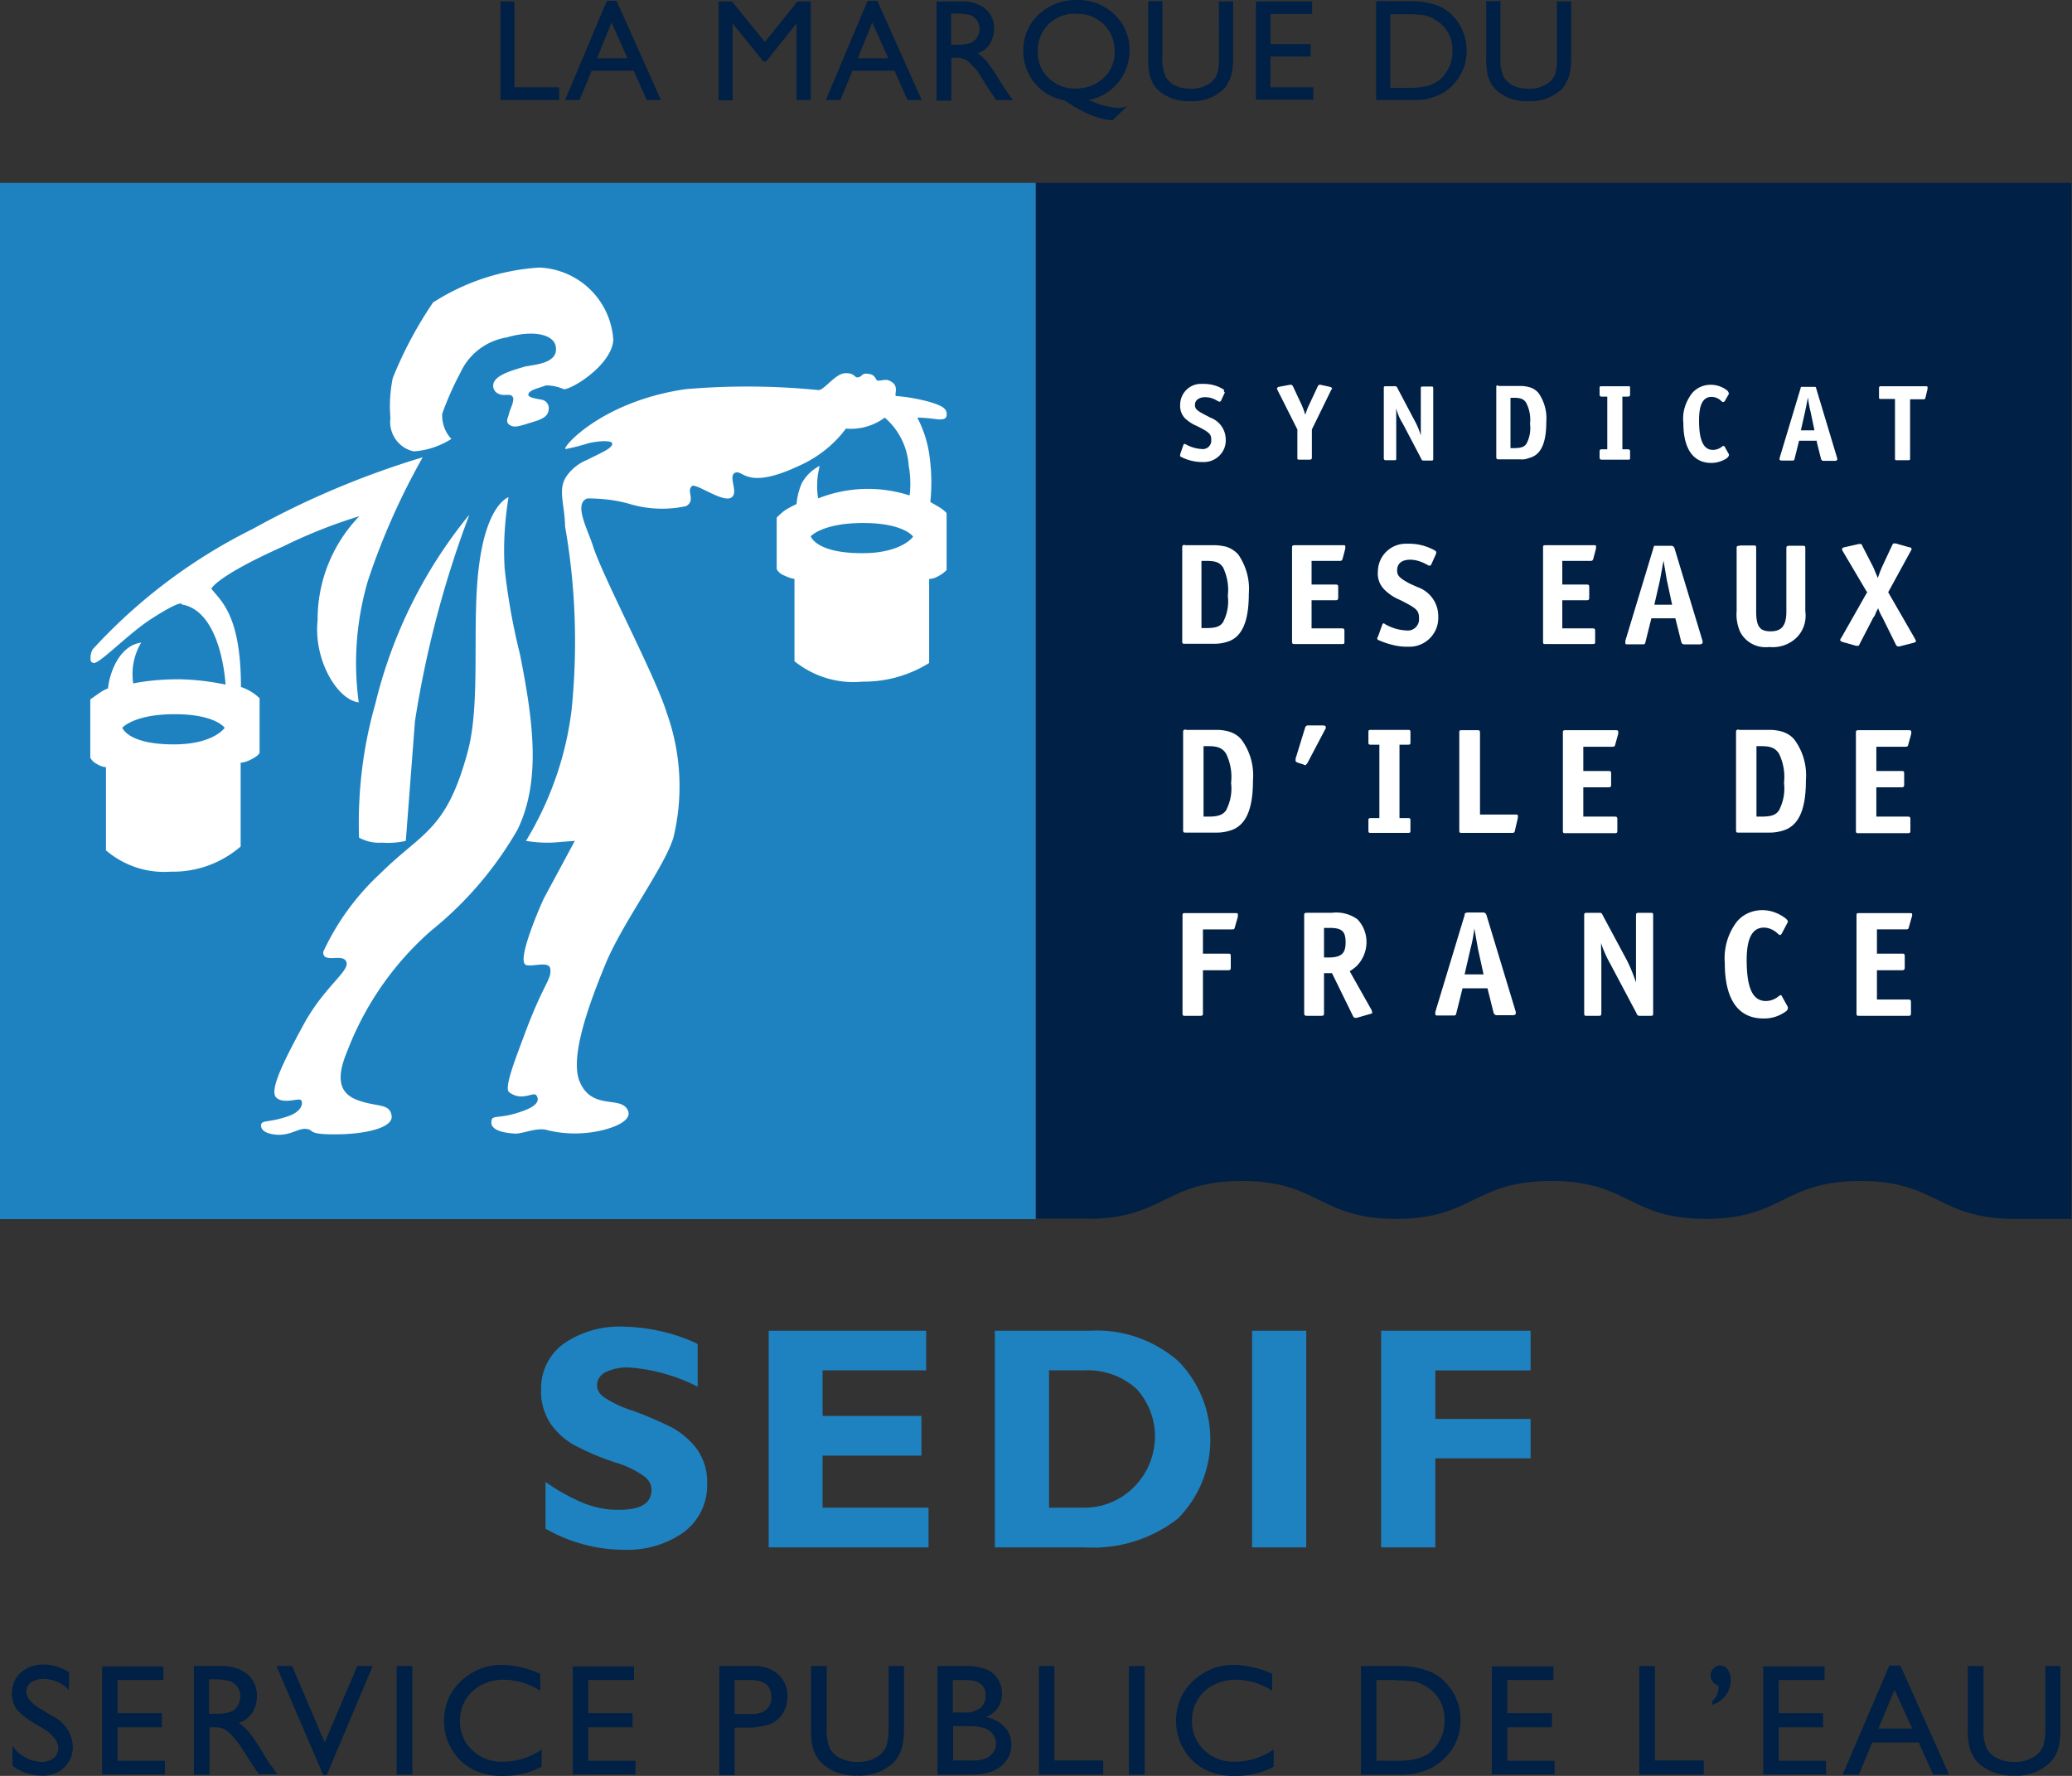
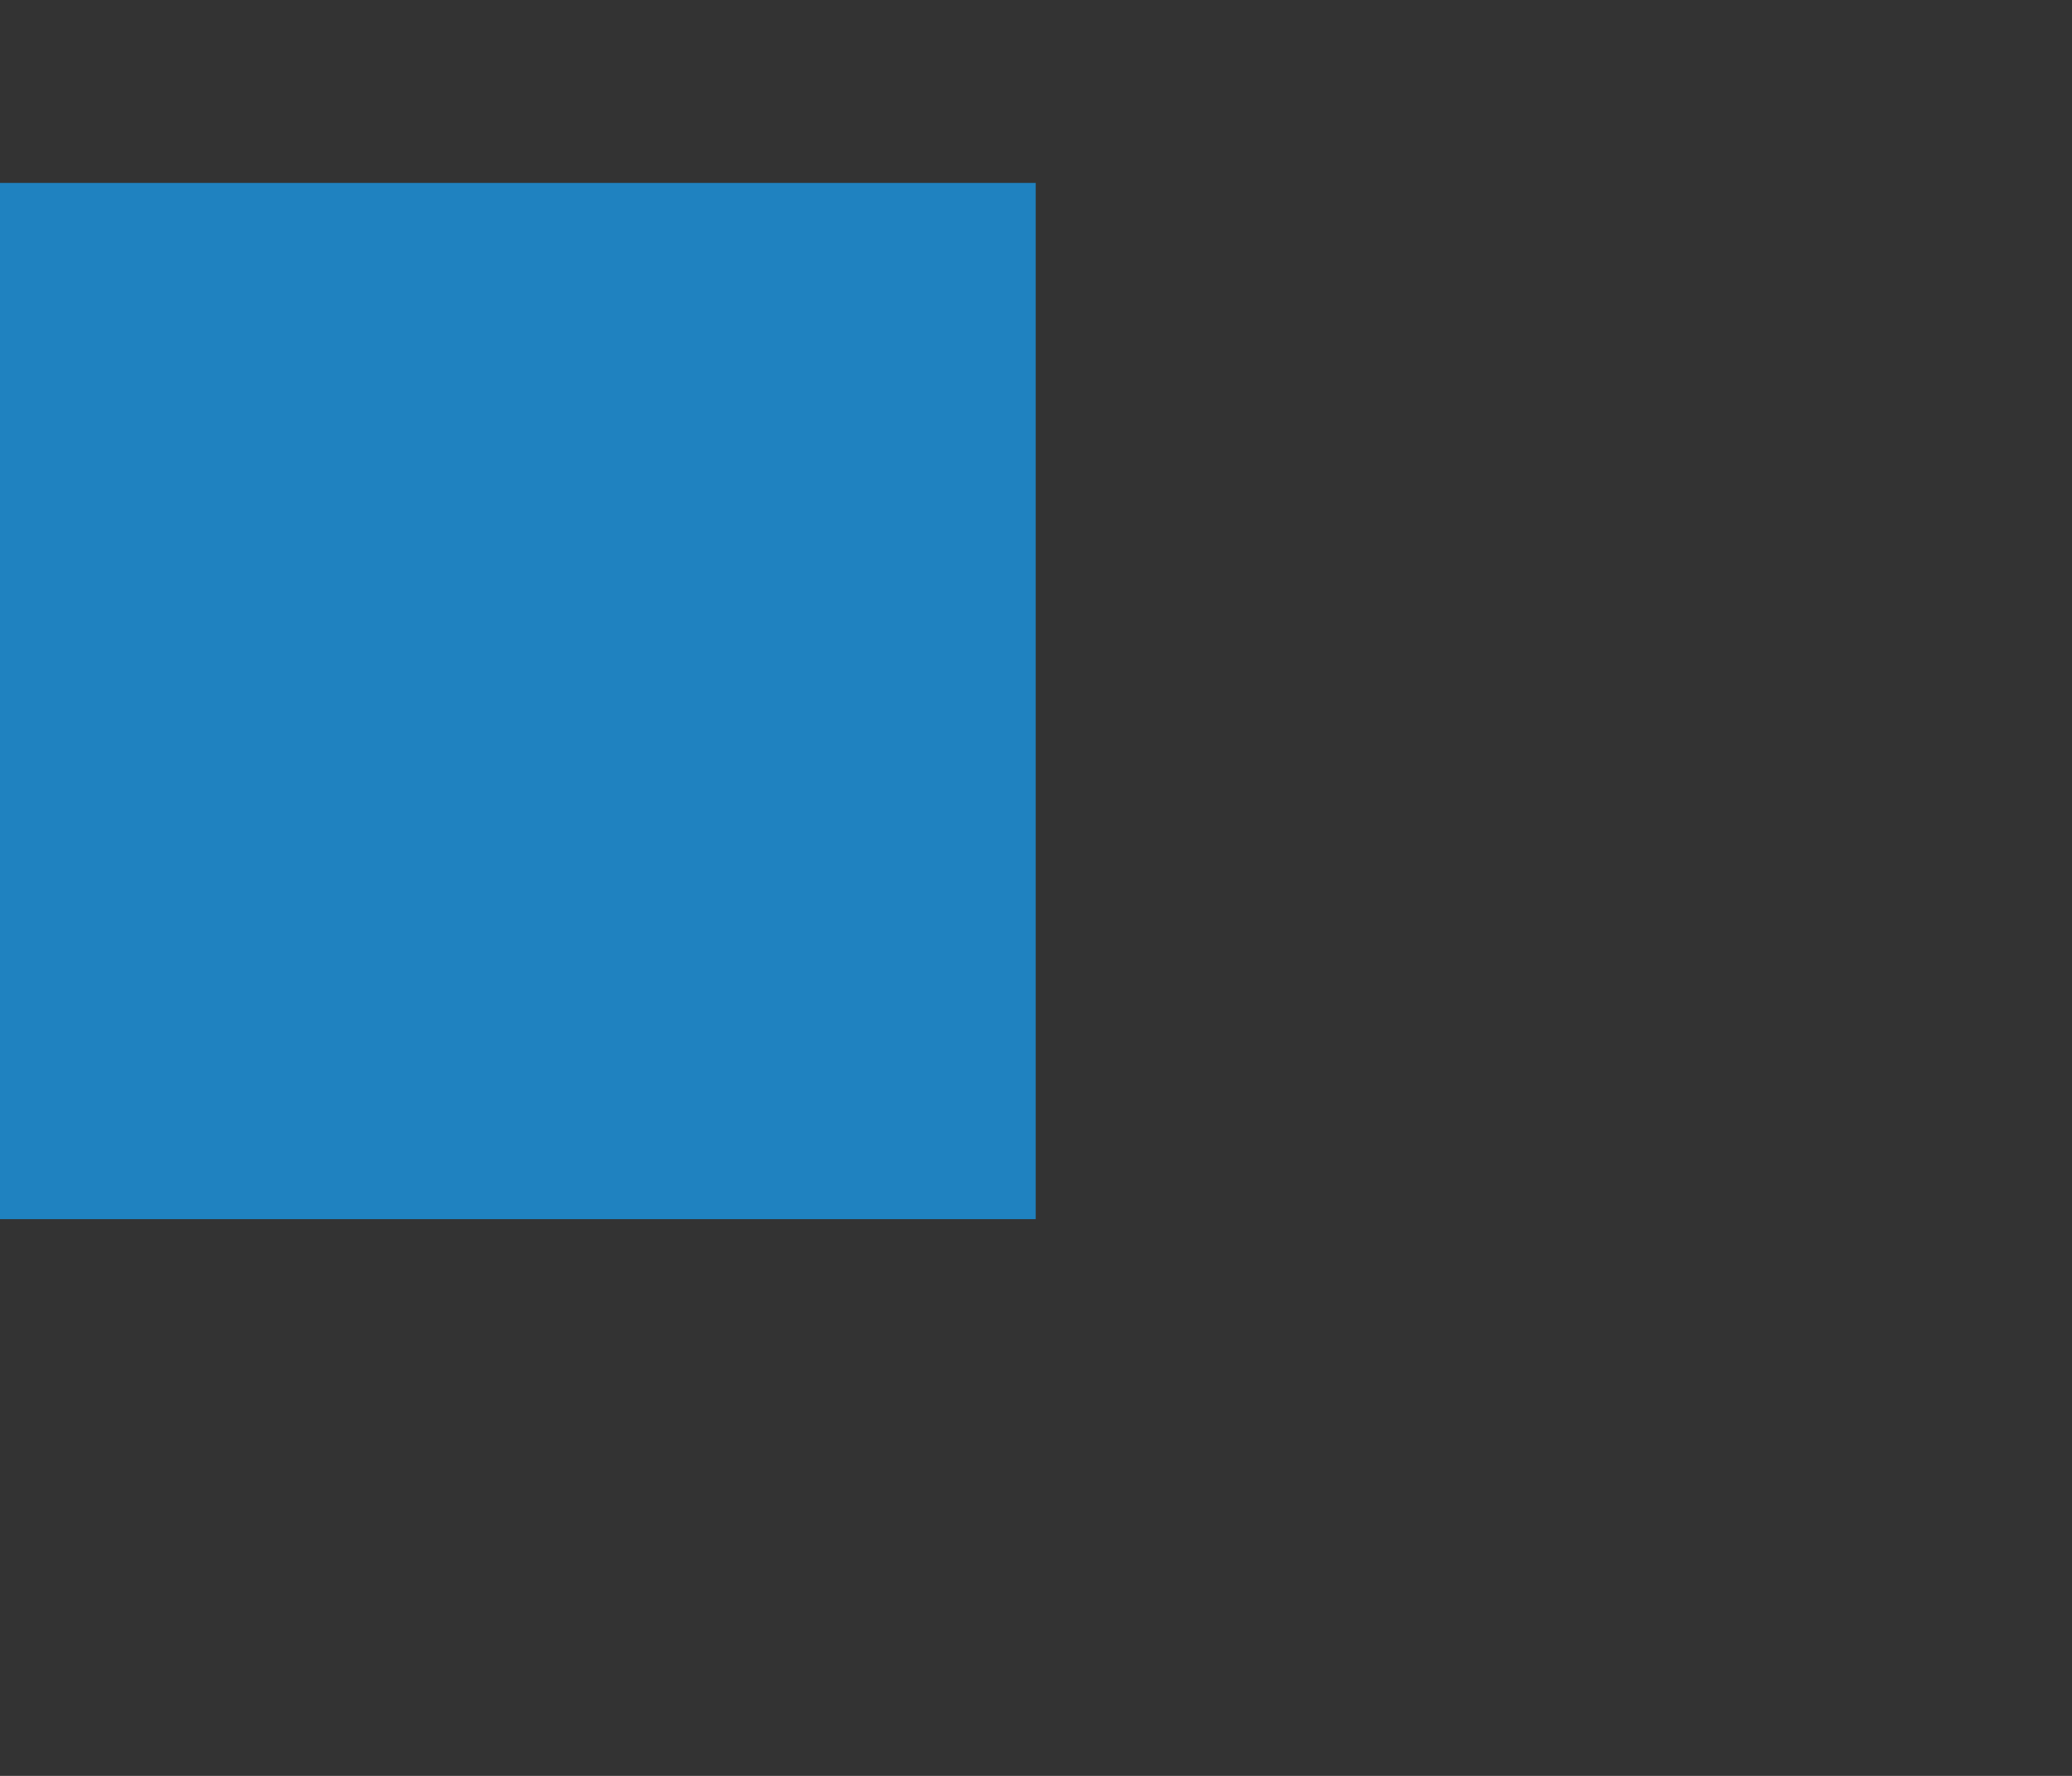
<svg xmlns="http://www.w3.org/2000/svg" viewBox="0 0 70 60">
  <rect x="0" y="0" width="70" height="60" fill="#333333" stroke="none" />
-   <path d="M36.73 41.18c2.61 0 2.61-1.28 5.22-1.28s2.61 1.28 5.22 1.28 2.61-1.28 5.24-1.28 2.61 1.28 5.22 1.28 2.61-1.28 5.22-1.28 2.61 1.28 5.22 1.28h1.91v-35H34.99v34.99h1.73z" fill="#002045" />
  <path d="M0 6.18h34.99v35.01H0z" fill="#1f82c0" />
-   <path d="M41.38 13.26l-.13.28s-.02.03-.04.03h-.03l-.11-.06a.74.74 0 0 0-.36-.09c-.2 0-.34.1-.34.26 0 .13.06.19.33.33l.19.1a.79.79 0 0 1 .52.74c.02.4-.3.74-.7.76h-.1a1.54 1.54 0 0 1-.7-.17c-.03 0-.04-.03-.04-.05v-.04l.11-.32s.02-.03.03-.03h.03a1.22 1.22 0 0 0 .56.17c.16.02.3-.09.32-.25v-.06c0-.19-.05-.25-.49-.47-.15-.06-.28-.15-.4-.26a.61.61 0 0 1-.16-.45c0-.39.31-.71.7-.71h.1c.23 0 .46.06.65.18.03 0 .03.03.03.05v.03m2.73.85c.04-.15.09-.29.16-.43l.28-.6s.03-.05.05-.05h.04l.32.07s.07.02.07.05c0 .02 0 .03-.02.04l-.66 1.35v.95q0 .07-.07.07h-.35c-.06 0-.07 0-.07-.07v-.95l-.68-1.35s0-.02-.01-.02v-.02s.02-.04.06-.05l.38-.07h.04s.03 0 .06.05l.29.62a2.49 2.49 0 0 1 .11.29l.04.11h-.03zm3.92.67v-1.62c0-.06 0-.07.07-.07h.27c.07 0 .08 0 .08.07v2.36c0 .06 0 .07-.08.07h-.23c-.06 0-.07 0-.1-.07l-.62-1.18c-.1-.16-.18-.34-.22-.52v1.69c0 .06 0 .07-.07.07h-.28q-.07 0-.07-.07v-2.36c0-.06 0-.07.07-.07h.29c.06 0 .07 0 .1.06l.57 1.08a2.45 2.45 0 0 1 .23.56zm2.61-1.71h.74a1.1 1.1 0 0 1 .31.04c.12.03.23.1.31.19a1.48 1.48 0 0 1 .27.98c0 .72-.18 1.12-.57 1.22-.1.04-.2.06-.31.05h-.74q-.07 0-.07-.07v-2.36c0-.06 0-.07.07-.07m.41.42v1.7h.12c.23 0 .35-.04.42-.15a1.12 1.12 0 0 0 .12-.67 1.24 1.24 0 0 0-.13-.71c-.08-.13-.19-.17-.42-.17h-.12.01zm3.78-.04v1.78H55q.07 0 .07.07v.21c0 .06 0 .07-.07.07h-.89q-.07 0-.07-.07v-.21q0-.07.07-.07h.19V13.4h-.19q-.07 0-.07-.07v-.21c0-.06 0-.07.07-.07H55c.07 0 .07 0 .07.07v.21q0 .07-.07.07h-.19zm3.61-.11l-.15.26s-.02.03-.04.03h-.04s-.04-.03-.07-.06a.46.46 0 0 0-.3-.11c-.28 0-.42.25-.42.79 0 .68.15 1 .47 1 .12 0 .24-.05.33-.13h.03c.02 0 .03 0 .04.03l.14.25v.04s-.03.07-.1.11c-.15.09-.32.14-.5.14-.6 0-.94-.47-.94-1.35-.04-.36.07-.71.29-1 .16-.19.39-.29.63-.29a.9.9 0 0 1 .57.2c.02.03.04.05.04.07v.03m2.99 1.59h-.61l-.15.6c-.01.06-.02.07-.08.07h-.36s-.07 0-.07-.04v-.04l.71-2.36s0-.03.01-.03c0 0 0-.01.01-.02h.43c.06 0 .07 0 .08.06l.71 2.36v.04s-.02.04-.07.04h-.4q-.06 0-.08-.07l-.15-.6h.02zm-.56-.35h.47l-.13-.62c-.04-.16-.07-.32-.09-.49l-.1.49-.14.62zm3.7-1.06v2c0 .06 0 .07-.08.07h-.35c-.07 0-.08 0-.08-.07v-2h-.46c-.07 0-.08 0-.08-.07v-.29c0-.06.01-.07.08-.07h1.49c.05 0 .07 0 .07.04v.05l-.07.29c-.01.05-.02.06-.08.06h-.45 0zm-24.5 4.94h.99c.13 0 .27.02.4.05a.93.93 0 0 1 .41.26c.27.39.4.86.36 1.33 0 .96-.24 1.49-.75 1.63-.13.04-.26.06-.4.06h-1c-.09 0-.1 0-.1-.1v-3.14c0-.08.01-.1.1-.1m.55.54v2.27h.16c.32 0 .47-.05.57-.2.14-.27.2-.58.16-.89.04-.33-.02-.66-.16-.96-.12-.17-.25-.22-.57-.22h-.16zm3.72 0v.8h.8c.08 0 .1 0 .1.1v.33c0 .08-.02.1-.1.1h-.8v.95h1.01c.09 0 .1.02.1.1v.33c0 .09 0 .1-.1.1h-1.57c-.08 0-.1 0-.1-.1v-3.14c0-.08.01-.1.1-.1h1.61c.07 0 .09 0 .09.05v.06l-.09.34c-.02.07-.04.08-.1.08h-.95zm4.21-.25l-.17.38s-.03.03-.04.03h-.04l-.15-.08c-.15-.07-.31-.12-.48-.12-.28 0-.44.13-.44.36 0 .18.08.26.43.45l.27.12c.42.15.7.55.69 1 .02.54-.4.99-.94 1.01h-.12c-.33 0-.65-.09-.95-.22-.03 0-.05-.03-.05-.06 0-.02 0-.04.02-.05l.15-.42s.02-.04.04-.04c0 0 .03 0 .04.02.22.13.47.21.73.22.21.03.4-.12.43-.33v-.07c0-.28-.07-.34-.64-.63a1.58 1.58 0 0 1-.53-.35c-.16-.16-.24-.38-.22-.6 0-.52.41-.94.93-.95h.13c.3 0 .6.08.87.23.04.03.04.04.04.07v.04m4.26.24v.8h.81c.08 0 .1 0 .1.1v.33c0 .08-.01.1-.1.1h-.81v.95h1.01c.09 0 .1.02.1.1v.33c0 .09 0 .1-.1.1h-1.57c-.08 0-.09 0-.09-.1v-3.14c0-.08 0-.1.09-.1h1.61c.08 0 .09 0 .09.05v.06l-.09.34c-.02.07-.04.08-.1.08h-.95zm3.83 1.94h-.82l-.2.8c-.02.08-.03.08-.11.08H55c-.07 0-.09 0-.09-.05v-.07l.95-3.14s0-.04.02-.05c0-.01 0-.02.02-.02h0 .07.49q.08 0 .11.08l.95 3.14v.06s-.02.05-.09.05h-.53q-.08 0-.1-.08l-.2-.8h.02zm-.74-.46h.62l-.18-.84-.11-.65-.12.66-.19.83h-.01zm2.91-2h.46c.08 0 .09 0 .09.1v2.12c0 .52.12.68.49.68s.53-.19.53-.67v-2.12c0-.08.01-.1.1-.1h.44c.09 0 .1 0 .1.1v2.11c.05.36-.08.72-.36.95-.24.2-.55.29-.86.26-.41.05-.81-.16-.99-.53-.09-.22-.13-.45-.11-.68v-2.11c0-.08 0-.1.1-.1m4.3 1.56l-.81-1.37s-.02-.03-.02-.04c0 0-.01-.02-.01-.04s.03-.05.08-.06l.49-.11h.06s.04 0 .06.07l.37.72.15.36c.04-.13.09-.25.14-.37l.34-.73c.03-.06.04-.07.07-.07h.05l.46.13c.06 0 .08.04.08.06s0 .03-.03.07l-.76 1.39.91 1.58.03.07c0 .03-.03.04-.09.06l-.47.12h-.05s-.04 0-.07-.06l-.45-.91c-.06-.1-.11-.21-.15-.32l-.04.08c-.04.07-.05.12-.08.18l-.04.05-.46.89c-.02.05-.04.07-.06.07h-.06l-.46-.13c-.06-.02-.08-.04-.08-.06 0-.03.01-.05.03-.07l.89-1.57h-.01zm-23 4.66h1.04c.14 0 .28.02.42.06.16.05.31.14.42.28.29.4.42.88.38 1.37 0 1-.25 1.55-.8 1.7-.14.04-.28.06-.42.06h-1.04c-.09 0-.1 0-.1-.11v-3.27c0-.08.01-.1.1-.1m.59.56v2.38h.16c.34 0 .49-.06.6-.21.15-.29.21-.61.17-.93.04-.34-.02-.68-.17-.99-.12-.18-.27-.25-.59-.25h-.17zm3.11.42l.32-1.04c.01-.05.06-.09.11-.08h.49c.07 0 .1.02.1.06 0 .03 0 .05-.02.07l-.6 1.14s-.05.07-.07.07-.04 0-.06-.02l-.19-.06c-.07-.03-.08-.04-.08-.07v-.07h.01zm3.51-.47v2.48h.27c.09 0 .1 0 .1.1v.3c0 .09 0 .1-.1.1h-1.22c-.09 0-.1 0-.1-.1v-.3c0-.09 0-.1.1-.1h.27v-2.48h-.27c-.09 0-.1 0-.1-.1v-.3c0-.09 0-.1.1-.1h1.22c.09 0 .1 0 .1.1v.3c0 .09 0 .1-.1.1h-.27zM50 27.52h1.18c.08 0 .1 0 .1.05v.06l-.1.43c-.01.07-.03.08-.11.08H49.4c-.09 0-.1 0-.1-.1v-3.27c0-.09 0-.1.1-.1h.49c.09 0 .11 0 .11.1v2.75zm3.49-2.31v.84h.84c.09 0 .1 0 .1.1v.35c0 .08-.01.1-.1.1h-.84v.99h1.05c.09 0 .1.02.1.1v.35c0 .09 0 .11-.1.11H52.9c-.09 0-.1 0-.1-.11v-3.27c0-.08 0-.1.1-.1h1.68c.08 0 .09.02.09.06v.06l-.1.36c-.01.07-.04.08-.11.08h-.97zm5.26-.55h1.04c.14 0 .28.02.42.06.16.05.31.14.42.28.29.4.42.88.38 1.37 0 1-.25 1.55-.8 1.7-.14.04-.28.06-.42.06h-1.04c-.09 0-.1 0-.1-.11v-3.27c0-.08.01-.1.1-.1m.59.56v2.38h.17c.34 0 .49-.06.59-.21.15-.29.21-.61.17-.93.04-.34-.02-.68-.17-.99-.12-.18-.27-.25-.59-.25h-.17zm4.05 0v.84h.84c.09 0 .1 0 .1.1v.35c0 .08-.01.1-.1.1h-.84v.99h1.05c.09 0 .1.02.1.1v.35c0 .09 0 .11-.1.11H62.8c-.09 0-.1 0-.1-.11v-3.27c0-.08 0-.1.1-.1h1.68c.08 0 .09.02.09.06v.06l-.1.36c-.01.07-.04.08-.11.08h-.97zm-22.75 6.17v.84h.84c.09 0 .1 0 .1.11v.35c0 .08-.01.1-.1.1h-.84v1.44c0 .09-.01.1-.1.1h-.49c-.09 0-.1 0-.1-.1v-3.27c0-.09 0-.1.1-.1h1.68c.07 0 .09 0 .09.06v.06l-.1.35c-.02.08-.03.08-.11.08h-.97zm4.95 1.42l.75 1.33a.31.31 0 0 0 .02.07c0 .03-.01.05-.08.06l-.45.13h-.05s-.05-.01-.07-.06L45 32.88h-.27v1.33c0 .09 0 .11-.1.11h-.47c-.09 0-.1-.02-.1-.12v-3.25c0-.09 0-.11.1-.11h.83a1.22 1.22 0 0 1 .87.22c.43.45.4 1.17-.05 1.6a1.77 1.77 0 0 1-.22.16m-.86-.47h.14c.44 0 .59-.13.59-.51s-.13-.49-.54-.49h-.19v1zm5.54 1.04h-.86l-.21.84c-.02.08-.03.08-.11.08h-.5c-.07 0-.1 0-.1-.05v-.07l.99-3.27s0-.04.01-.05c0-.01 0-.02.02-.02h0s.03-.02.08-.02h.52q.08 0 .11.09l.99 3.27v.06s-.02.05-.09.05h-.55q-.08 0-.11-.08l-.21-.84h.03zm-.79-.47h.64l-.19-.87-.12-.68c-.03.23-.07.46-.13.68l-.2.87h.01zm5.79.27v-2.25c0-.08.01-.1.1-.1h.38c.09 0 .1 0 .1.1v3.27c0 .1 0 .11-.1.11h-.33c-.08 0-.1 0-.14-.1l-.87-1.64c-.13-.23-.24-.47-.32-.72v.17l.01.35v1.83c0 .1-.01.11-.1.11h-.38c-.09 0-.1 0-.1-.11v-3.27c0-.08 0-.1.1-.1h.4c.08 0 .09 0 .13.09l.8 1.49c.13.25.23.51.32.77m5.12-2.02l-.2.38s-.03.04-.05.04-.03 0-.04-.02c-.02 0-.05-.04-.1-.08-.12-.09-.26-.15-.41-.15-.39 0-.58.36-.58 1.09 0 .95.2 1.39.65 1.39a.67.67 0 0 0 .45-.18c.02 0 .03 0 .04-.02.02 0 .05.02.05.04l.2.36v.05c0 .05-.04.09-.14.15a1.22 1.22 0 0 1-.69.19c-.85 0-1.3-.65-1.3-1.87-.04-.5.1-.99.4-1.39.21-.26.53-.4.87-.4.29 0 .57.11.8.29.04.04.06.07.06.09 0 .01 0 .03-.01.04m3.02.21v.84h.84c.08 0 .1 0 .1.11v.35c0 .08-.02.1-.1.1h-.84v.99h1.05c.09 0 .1.02.1.1v.35c0 .09-.01.1-.1.1h-1.64c-.09 0-.1 0-.1-.1v-3.27c0-.09 0-.1.1-.1h1.68c.08 0 .1 0 .1.06 0 .02 0 .04-.01.06l-.1.35c-.01.07-.04.08-.11.08h-.97zm-48.47-17.4c.17-.48.38-.95.62-1.4.29-.63.88-1.07 1.56-1.18.89-.26 1.62-.11 1.66.34.07.57-.81.58-1.06.65-.41.12-.89.26-1.02.5-.08.14-.03.32.11.4.01 0 .03.01.04.02.15.07.34 0 .42.05.18.09-.04.45-.07.6-.02.13-.15.29.02.4s.35.03.87-.13c.42-.13.45-.29.45-.47-.02-.14-.13-.25-.27-.26-.19-.04-.44-.07-.42-.18.03-.15.37-.21.6-.3a1.54 1.54 0 0 1 .6.13c.29 0 1.61-.82 1.67-1.66a2.61 2.61 0 0 0-2.5-2.45 7.5 7.5 0 0 0-3.59 1.18 13.56 13.56 0 0 0-1.36 2.55 4.7 4.7 0 0 0-.08 1.35c-.07.52.27 1.02.79 1.13.45-.03.89-.18 1.27-.42-.22-.23-.33-.55-.31-.87m.89 3.46a16.04 16.04 0 0 0-3.15 6.36c-.42 1.47-.6 2.99-.55 4.52.24.13.51.19.78.17.27.02.54 0 .8-.06l.31-4.05c.37-2.37.98-4.7 1.83-6.95zm1.22 1.8c-.05-.81 0-1.62.13-2.42 0 0-.72.21-.99 2.26-.27 1.97.07 4.65-.39 6.34-.72 2.68-1.54 2.71-2.95 4.11a8.41 8.41 0 0 0-1.93 2.65c-.02.43.71 0 .79.37.06.31-.79.86-1.45 2.08-.68 1.25-1.18 2.25-.92 2.48s.78-.02.84.09c.07.14-.03.38-.41.52-.69.25-.95.12-.95.33 0 .25.41.31.6.31.42 0 .67-.22.91-.2.34.03-.05.22 1.27.18.91-.04 1.69-.25 1.63-.63-.07-.41-.46-.29-1.06-.49-.57-.18-.91-.57-.44-1.68a10.29 10.29 0 0 1 2.84-4.08c1.18-.95 2.17-2.11 2.92-3.42.78-1.63.54-3.58.08-5.9a21.74 21.74 0 0 1-.52-2.9m3.62-4.27c.09.17-.33.33-.84.59-.27.11-.5.29-.67.52-.34.46-.08.96-.07 1.72.36 2.05.43 4.14.22 6.21-.19 1.56-.72 3.07-1.54 4.42.37.06.75.08 1.12.04l.53-.04-1.05 1.95c-.18.39-.89 2.05-.62 2.23.16.11.8-.15.84.14.05.37-.2.44-.84 2.14-.29.79-.74 1.89-.55 2.03.45.34.83-.05.93.12.17.28-.28.46-.59.56-.75.25-.94.05-.94.35 0 .21.28.34.81.37.29 0 .75-.23 1.11-.11.59.14 1.21.14 1.81 0 .39-.09 1.15-.35.83-.76-.3-.37-1.21.05-1.59-.92-.31-.83.32-2.57.89-3.95s1.99-3.27 2.29-4.26a7.35 7.35 0 0 0-.23-4.23c-.37-1.21-2.14-4.55-2.48-5.6-.17-.56-.68-1.45-.2-1.63.48 0 .95.05 1.41.18a3.83 3.83 0 0 0 1.93.08c.34-.2-.01-.51.2-.68.13-.1 1.01.55 1.31.4s-.12-.74.15-.85.38.6 2.15-.23c.63-.28 1.18-.71 1.59-1.26a1.92 1.92 0 0 0 1.31-.37c.48.41.77 1 .81 1.63.06.33.07.67.03 1a4.56 4.56 0 0 0-3.09.1 2.36 2.36 0 0 1-.03-.53c0-.19.04-.38.08-.57-.25.13-.46.33-.6.58a2.25 2.25 0 0 0-.18.71c-.13.06-.26.13-.39.21a2.18 2.18 0 0 0-.28.25v1.74c.06.1.15.18.27.22.1.05.21.09.33.11v2.78c.65.52 1.47.77 2.29.69a4.17 4.17 0 0 0 2.26-.63v-2.84c.11 0 .22-.04.32-.1a1.05 1.05 0 0 0 .27-.2v-1.92s-.03-.06-.24-.2l-.31-.18c.06-.57.04-1.14-.05-1.7a3.91 3.91 0 0 0-.39-1.15c.24 0 .48.03.71.06.14 0 .27 0 .28-.14.02-.22-.12-.31-.57-.45-.37-.1-.75-.17-1.13-.2-.09 0 .09-.29-.12-.45s-.29-.07-.5-.07c-.08 0-.07-.18-.27-.22-.32-.07-.23.11-.44.11-.08 0-.09-.16-.41-.14s-.69.56-.88.57a24.27 24.27 0 0 0-4.51-.03c-2.87.42-4.21 2.02-4.04 2.02.27-.05.53-.12.79-.2.41-.09.73-.08.79 0m6.7 3.15s.39-.45 1.77-.45 1.69.46 1.69.46-.38.56-1.72.56c-1.57 0-1.74-.57-1.74-.57h0zM4.13 24.59s.39-.46 1.77-.46 1.69.46 1.69.46-.37.56-1.72.56c-1.57 0-1.74-.57-1.74-.57m2-4.16c1.37.22 1.49 2.71 1.49 2.71-.52-.11-1.04-.17-1.57-.18-.52 0-1.04.04-1.55.14-.07-.48.02-.96.27-1.38-.83.12-1.1 1.22-1.12 1.55-.12.04-.23.11-.33.18l-.27.19v1.97c.05.09.13.17.22.21a.68.68 0 0 0 .31.11v2.81c.61.52 1.39.78 2.19.72.86.02 1.7-.28 2.36-.85v-2.83c.12-.01.24-.05.35-.11.27-.13.29-.23.29-.23v-1.84a1.69 1.69 0 0 0-.63-.38c0-2.46-.7-2.92-1-3.32 0 0 .15-.41 2.43-1.43a17.18 17.18 0 0 1 2.57-1.02 5.02 5.02 0 0 0-1.41 3.52c-.14 1.34.67 2.69 1.39 2.77-.19-1.38-.08-2.78.31-4.11.48-1.45 1.1-2.84 1.85-4.17-1.99.6-3.92 1.41-5.74 2.42a18.43 18.43 0 0 0-5.41 4.07c-.06.11-.08.23-.07.35 0 .06.04.1.11.11.2.02 1.16-.98 1.91-1.47 1.02-.66 1.06-.53 1.06-.53" fill="#fff" />
-   <path d="M23.57,45.43v1.42c-.72-.37-1.51-.59-2.32-.65-.27-.01-.54.04-.79.16-.17.08-.29.25-.29.44,0,.16.09.3.21.39.31.21.66.37,1.02.48.44.16.88.35,1.3.56.33.18.61.42.84.72.24.34.37.76.35,1.18.02.64-.27,1.24-.78,1.63-.59.42-1.31.63-2.03.6-.93,0-1.84-.25-2.65-.71v-1.58c.41.29.84.53,1.3.72.38.15.79.23,1.2.22.72,0,1.08-.22,1.08-.68,0-.17-.09-.33-.22-.43-.31-.23-.67-.4-1.04-.5-.45-.15-.88-.33-1.3-.55-.33-.17-.61-.42-.83-.72-.24-.35-.36-.77-.34-1.2-.01-.6.27-1.17.76-1.53.59-.41,1.31-.61,2.03-.58.85.02,1.7.21,2.47.57M31.37,50.94v1.34h-5.4v-7.32h5.32v1.34h-3.5v1.54h3.34v1.34h-3.34v1.76h3.58ZM33.61,44.96h3.23c1.08-.06,2.14.31,2.96,1.02,1.46,1.48,1.45,3.86-.01,5.33-.9.7-2.02,1.04-3.15.97h-3.03v-7.32ZM35.44,46.3v4.64h1.19c1.33,0,2.39-1.09,2.39-2.42,0-.59-.23-1.17-.63-1.6-.49-.44-1.13-.66-1.79-.62h-1.16ZM42.3,44.96h1.83v7.32h-1.83v-7.32ZM51.71,44.96v1.34h-3.22v1.64h3.22v1.33h-3.22v3.01h-1.83v-7.32h5.05Z" fill="#1f82c0" />
-   <path d="M1.49,58.42l-.4-.24c-.2-.12-.39-.27-.54-.45-.1-.15-.15-.33-.15-.51,0-.27.1-.53.3-.71.22-.19.49-.28.78-.27.3,0,.6.09.85.26v.6c-.22-.24-.53-.37-.86-.38-.15,0-.3.04-.42.12-.1.07-.16.18-.16.3,0,.12.05.23.12.31.11.12.24.22.38.3l.4.24c.39.19.65.58.67,1.01.01.27-.1.53-.29.72-.21.19-.49.29-.77.27-.35,0-.7-.12-.98-.33v-.67c.22.32.59.52.98.54.15,0,.3-.04.41-.13.1-.08.16-.21.16-.34,0-.22-.16-.43-.48-.64ZM3.45,56.29v3.66h2.12v-.46h-1.6v-1.13h1.5v-.48h-1.5v-1.12h1.55v-.46h-2.07ZM6.55,59.96v-3.67h.92c.32-.02.63.08.89.27.21.19.33.46.32.75,0,.2-.05.39-.16.56-.11.16-.27.28-.45.34.13.09.24.2.34.31.17.22.33.46.47.7.09.16.19.32.3.46l.19.26h-.63l-.16-.24s-.02-.03-.03-.04l-.1-.15-.16-.26-.18-.28c-.11-.15-.21-.26-.29-.36-.07-.07-.16-.14-.24-.19-.11-.05-.24-.07-.36-.06h-.14v1.6h-.53,0ZM7.22,56.74h-.16v1.16h.2c.18.01.37-.01.55-.07.1-.04.18-.12.23-.21.05-.1.08-.2.08-.31,0-.11-.03-.22-.09-.31-.06-.09-.16-.16-.26-.2-.18-.05-.37-.07-.56-.06M12.07,56.29l-1.1,2.58-1.1-2.58h-.53l1.58,3.68h.12l1.55-3.68h-.52ZM13.4,56.29h.53v3.67h-.53v-3.67ZM18.3,59.11v.58c-.41.22-.87.32-1.33.31-.36.01-.72-.07-1.04-.24-.28-.16-.52-.39-.68-.68-.17-.29-.25-.61-.25-.94,0-.51.2-1,.57-1.34.38-.36.88-.56,1.4-.55.44.01.88.12,1.28.3v.57c-.38-.24-.81-.37-1.25-.37-.39,0-.77.14-1.05.4-.27.26-.42.62-.41.99-.01.37.14.74.41.99.28.27.66.41,1.05.39.47,0,.92-.15,1.3-.41ZM19.35,56.29v3.66h2.12v-.46h-1.6v-1.13h1.5v-.48h-1.5v-1.12h1.55v-.46h-2.07ZM24.3,59.96v-3.67h1.16c.3-.02.6.08.83.28.21.19.33.47.31.76,0,.2-.05.4-.16.57-.11.16-.26.29-.44.36-.26.08-.53.12-.8.11h-.38v1.6h-.53.01ZM25.37,56.76h-.55v1.15h.58c.18.01.35-.04.49-.15.12-.11.18-.27.17-.43,0-.37-.23-.57-.7-.57ZM30.01,56.29h.53v2.08c0,.21-.01.43-.06.64-.03.13-.08.25-.15.36-.06.1-.14.18-.22.25-.32.26-.73.39-1.14.37-.42.02-.83-.11-1.15-.37-.09-.08-.16-.16-.22-.26-.07-.11-.12-.23-.15-.35-.04-.21-.06-.43-.05-.65v-2.07h.53v2.08c-.02.24.02.49.11.72.09.14.21.25.36.32.18.08.37.13.57.12.27.01.54-.07.76-.24.1-.08.17-.19.22-.3.05-.2.08-.41.07-.62v-2.08h.01ZM32.91,59.96h-1.24v-3.67h.96c.24-.01.48.03.71.12.16.07.29.18.38.33.09.15.14.32.13.5,0,.35-.22.67-.56.77.24.04.47.15.64.33.16.16.24.38.24.61,0,.18-.05.35-.15.5-.1.16-.25.28-.42.36-.22.1-.46.15-.7.14M32.64,56.76h-.45v1.1h.34c.21.02.42-.03.6-.16.11-.11.18-.26.17-.41,0-.35-.22-.53-.68-.53M32.68,58.32h-.48v1.16h.52c.2.01.4,0,.59-.07.1-.04.19-.12.25-.21.06-.09.09-.19.09-.3,0-.11-.04-.21-.1-.3-.07-.1-.16-.17-.27-.21-.19-.05-.38-.08-.58-.07M35.1,56.29v3.67h2.17v-.48h-1.65v-3.19h-.53ZM38.14,56.29h.53v3.67h-.53v-3.67ZM43.03,59.11v.58c-.41.22-.87.32-1.33.31-.36.01-.72-.07-1.04-.24-.28-.16-.52-.39-.68-.68-.17-.29-.25-.61-.25-.94,0-.51.2-1,.57-1.34.38-.36.88-.56,1.4-.55.44.01.88.12,1.28.3v.57c-.38-.24-.81-.37-1.25-.37-.39,0-.77.14-1.05.4-.27.26-.42.62-.41.99-.01.37.14.74.41.99.28.27.66.41,1.05.39.47,0,.92-.15,1.3-.41ZM45.98,59.95v-3.66h1.23c.41-.02.81.06,1.18.22.29.15.53.38.7.67.17.29.26.62.25.95,0,.49-.19.95-.55,1.29-.18.17-.39.31-.63.4-.13.04-.25.08-.38.11-.22.03-.44.04-.66.03h-1.16v-.02ZM47.16,56.76h-.66v2.73h.68c.21,0,.41-.01.62-.05.12-.03.25-.08.36-.13.1-.05.19-.12.26-.2.26-.27.4-.63.38-1,.02-.36-.13-.71-.39-.96-.1-.09-.21-.17-.33-.23-.12-.06-.24-.1-.36-.12-.11,0-.3-.03-.55-.03M50.4,56.29v3.66h2.12v-.46h-1.6v-1.13h1.51v-.48h-1.51v-1.12h1.56v-.46h-2.08ZM55.38,56.29v3.67h2.18v-.48h-1.65v-3.19h-.54ZM57.85,57.57v-.1c.07-.06.13-.14.16-.22.04-.1.05-.2.05-.3-.16-.04-.27-.18-.27-.34,0-.09.03-.18.1-.24.06-.07.14-.1.22-.1.11,0,.2.05.26.14.07.11.11.23.1.36,0,.39-.26.72-.63.83M59.57,56.29v3.66h2.12v-.46h-1.6v-1.13h1.5v-.48h-1.5v-1.12h1.55v-.46h-2.07ZM63.83,56.27l-1.58,3.69h.55l.45-1.09h1.57l.49,1.09h.54l-1.65-3.69h-.37ZM64,57.08l.6,1.32h-1.14l.55-1.32ZM69.08,56.29h.53v2.08c0,.21-.01.43-.06.64-.03.13-.08.25-.15.36-.06.1-.14.18-.22.25-.32.26-.72.4-1.13.37-.42.02-.83-.11-1.15-.37-.09-.07-.17-.16-.22-.26-.07-.11-.12-.23-.15-.35-.04-.21-.06-.43-.05-.65v-2.07h.53v2.08c-.02.24.02.49.11.72.09.14.21.25.36.32.18.08.37.13.57.12.27.01.54-.07.76-.24.1-.08.17-.19.22-.3.05-.2.08-.41.07-.62v-2.08ZM16.91.05h.47v2.9h1.51v.43h-1.98V.05ZM21.2,1.97l-.54-1.21-.49,1.21h1.03ZM20.5.03h.33l1.5,3.35h-.48l-.44-.99h-1.42l-.41.99h-.49L20.5.03ZM26.95.05h.44v3.33h-.48V.79l-1.03,1.29h-.09l-1.04-1.29v2.6h-.47V.05h.45l1.11,1.37L26.94.05h.01ZM30.01,1.97l-.54-1.21-.49,1.21h1.03ZM29.31.03h.33l1.5,3.35h-.48l-.44-.99h-1.42l-.41.99h-.49L29.31.03ZM32.27.46h-.14v1.05h.18c.17.01.34-.01.49-.06.09-.04.17-.11.21-.19.11-.17.11-.39,0-.57-.06-.08-.14-.15-.23-.18-.17-.04-.34-.06-.51-.05h-.01ZM31.64,3.39V.05h.84c.29-.02.58.07.81.25.2.17.31.42.29.68,0,.18-.05.35-.14.51-.1.15-.25.26-.41.31.12.08.22.17.31.28.16.2.3.42.43.64.12.19.21.33.28.42l.17.24h-.57l-.14-.22s-.02-.03-.03-.04l-.09-.13-.15-.24-.16-.26c-.08-.12-.17-.22-.27-.32-.06-.07-.14-.13-.22-.17-.11-.04-.22-.06-.33-.05h-.12v1.45h-.5ZM36.35.46c-.35-.01-.68.12-.93.36-.24.24-.38.58-.36.92-.01.34.12.67.37.9.25.24.58.37.93.35.35,0,.68-.12.93-.36.25-.23.38-.56.37-.9,0-.34-.13-.67-.37-.91-.25-.24-.59-.37-.94-.35h0ZM38.07,3.6l-.48.46c-.16,0-.31-.03-.46-.08-.17-.05-.34-.11-.49-.19-.24-.12-.46-.25-.68-.4-.81-.14-1.39-.84-1.39-1.66-.01-.46.17-.91.51-1.23.35-.33.81-.51,1.28-.5.48-.02.94.16,1.28.48.34.31.53.76.52,1.22.01.82-.58,1.53-1.38,1.68l.12.05c.27.12.56.19.85.22.11,0,.23-.02.33-.06h.01ZM41.18.05h.48v1.9c0,.19-.01.39-.06.58-.03.11-.08.22-.14.32-.05.09-.12.17-.2.23-.29.24-.66.36-1.04.34-.38.02-.76-.1-1.05-.34-.08-.07-.15-.15-.2-.23-.06-.1-.1-.21-.13-.32-.04-.2-.06-.4-.05-.6V.04h.48v1.9c-.02.22.02.45.11.66.08.13.19.23.32.29.16.08.34.11.52.11.25.01.5-.07.7-.22.09-.08.16-.17.2-.28.05-.18.07-.37.06-.56V.05h0ZM42.44.05h1.89v.42h-1.41v1.02h1.36v.42h-1.36v1.04h1.45v.42h-1.94V.05h.01ZM47.57.48h-.6v2.49h.62c.19,0,.37-.01.56-.05.12-.02.23-.07.33-.12.09-.05.17-.11.24-.18.23-.24.36-.57.35-.91.01-.33-.12-.65-.36-.88-.09-.08-.19-.15-.3-.21-.1-.05-.21-.09-.32-.11-.16-.02-.33-.03-.49-.03h-.02ZM46.49,3.38V.04h1.12c.37-.01.74.05,1.08.2.26.14.48.35.63.61.15.26.23.56.23.87,0,.22-.04.44-.13.64-.08.2-.21.38-.36.54-.16.16-.35.28-.57.36-.11.04-.23.08-.34.1-.2.02-.4.03-.61.02h-1.05,0ZM52.6.05h.48v1.9c0,.19-.01.39-.06.58-.03.11-.08.22-.14.32-.05.09-.12.17-.2.23-.29.24-.66.36-1.04.34-.38.02-.76-.1-1.05-.34-.08-.07-.15-.15-.2-.23-.06-.1-.1-.21-.13-.32-.04-.2-.06-.4-.05-.6V.04h.48v1.9c-.02.22.02.45.11.66.08.13.19.23.32.29.16.08.34.11.52.11.25.01.5-.07.7-.22.09-.08.16-.17.2-.28.05-.18.07-.37.06-.56V.05h0Z" fill="#002045" />
</svg>